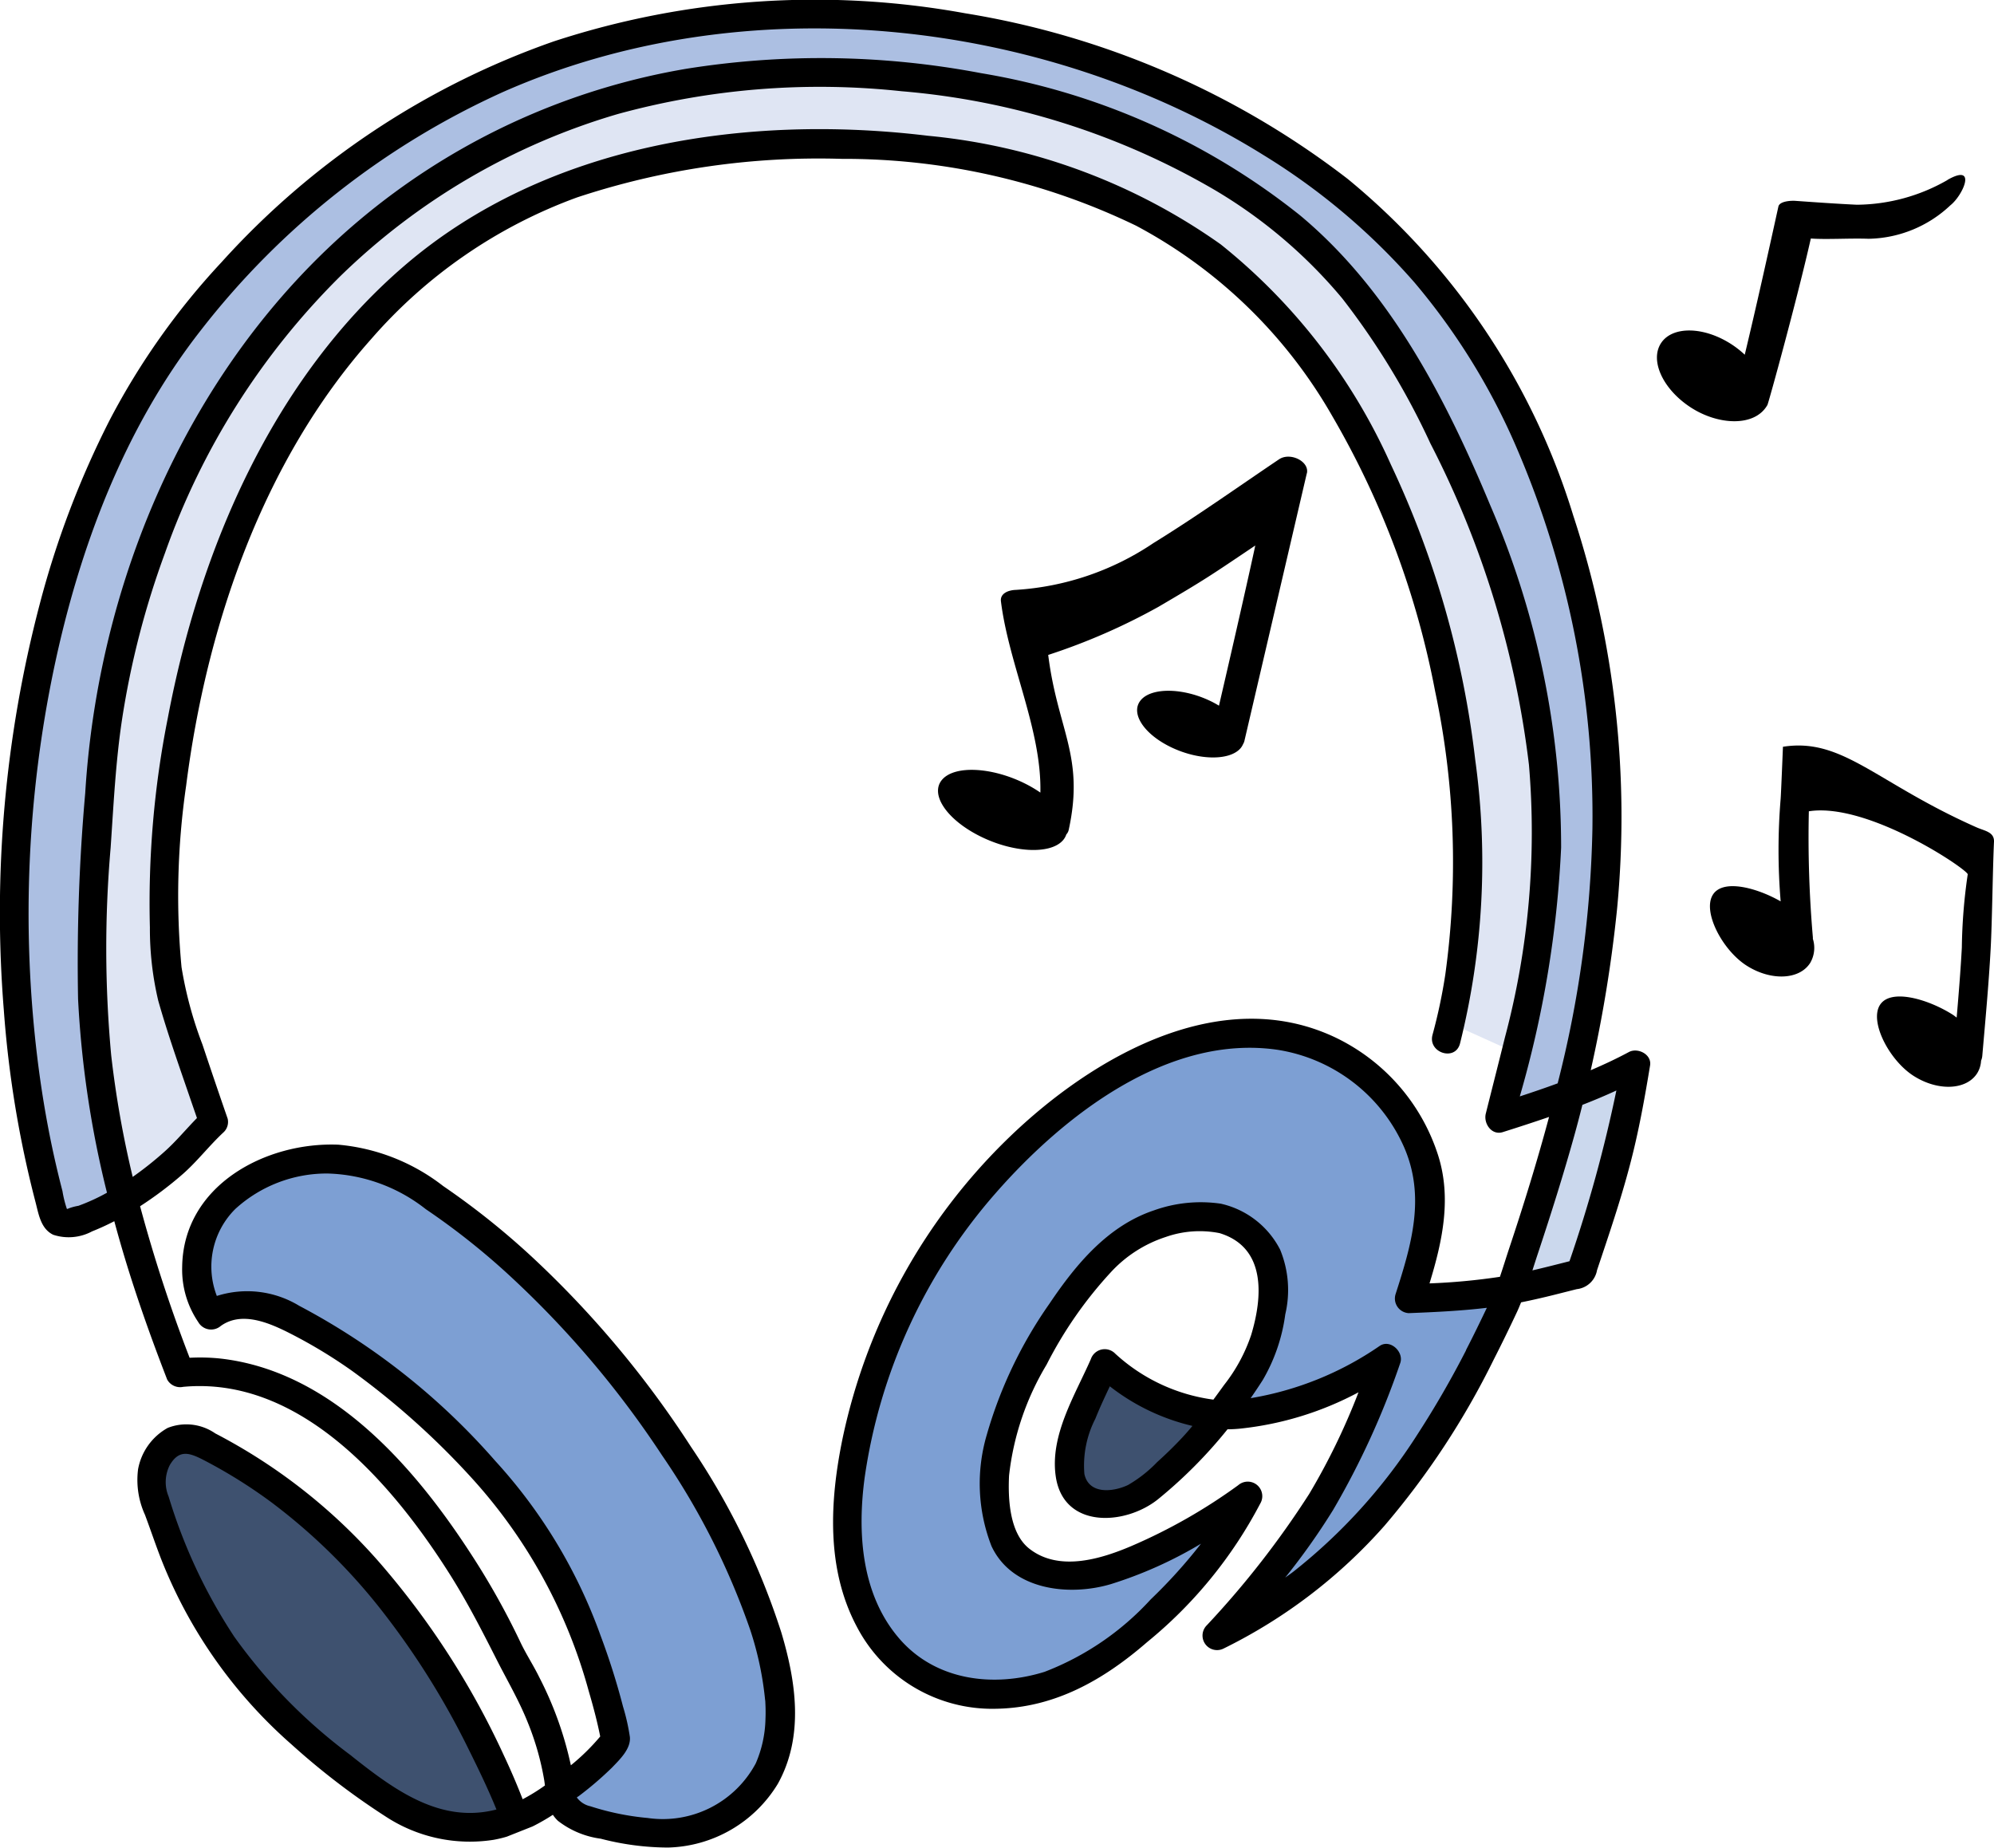
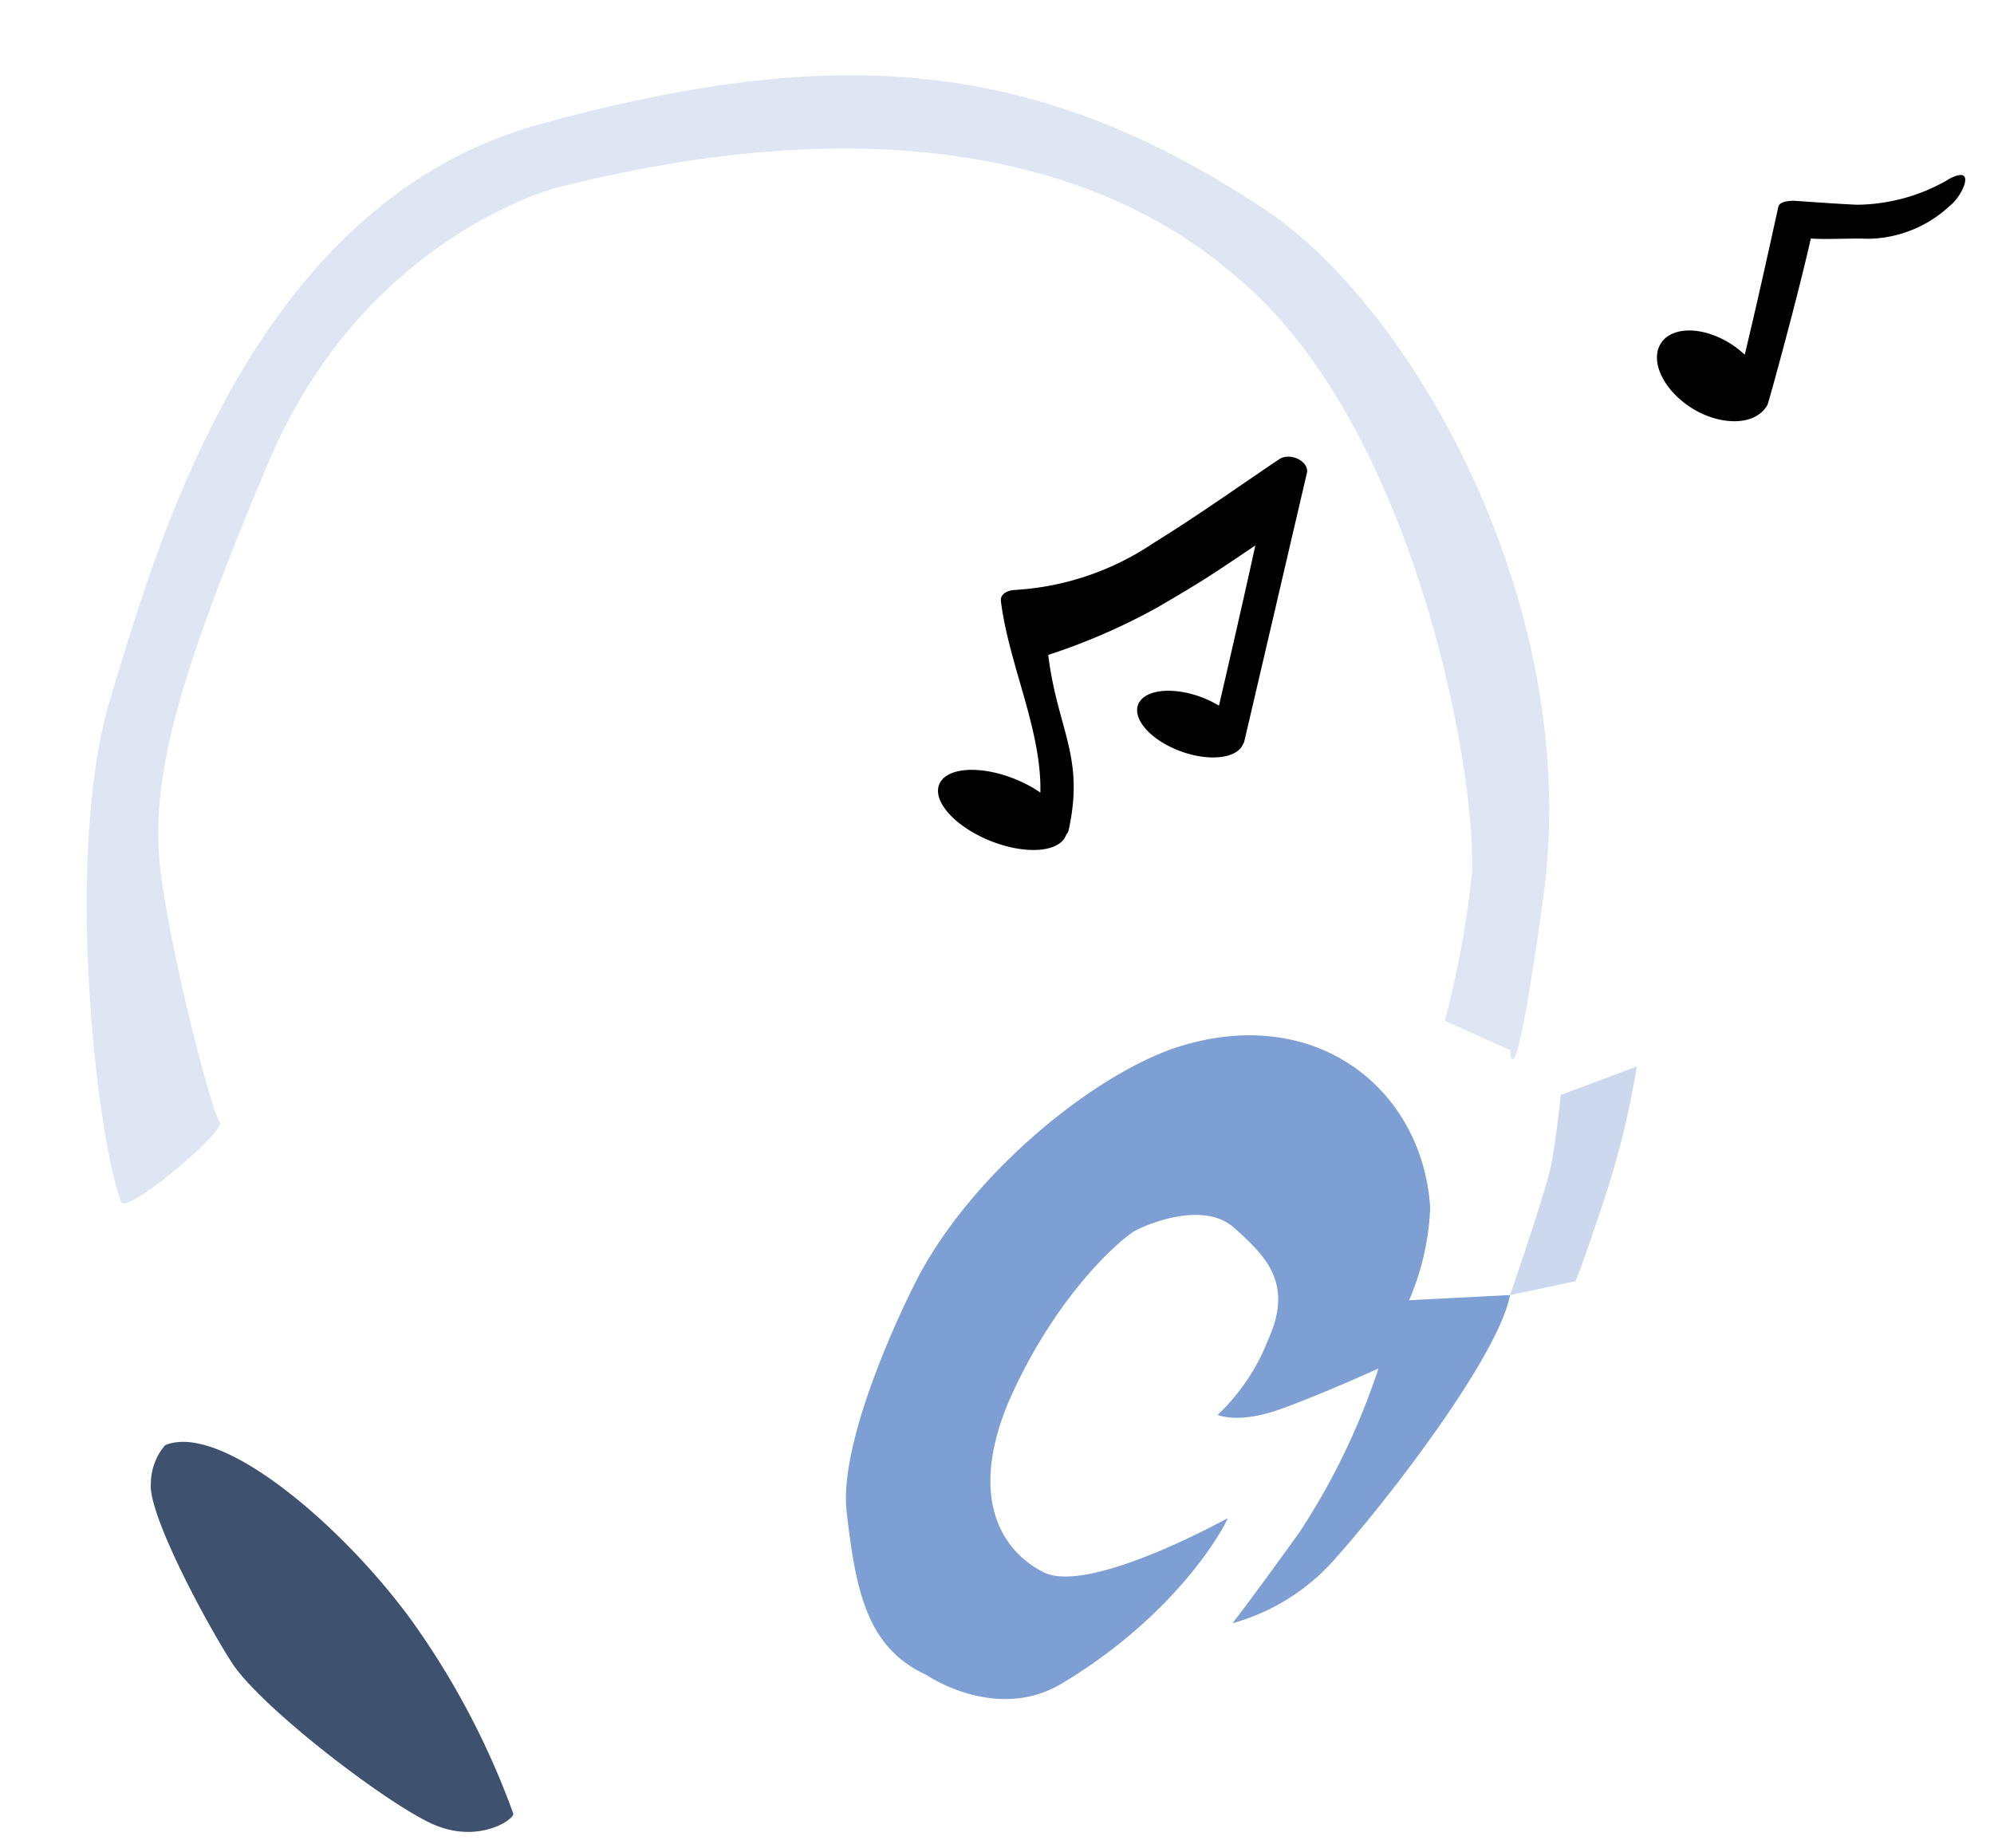
<svg xmlns="http://www.w3.org/2000/svg" width="109" height="101" viewBox="0 0 109 101">
  <defs>
    <clipPath id="clip-path">
      <rect id="Rectangle_1" data-name="Rectangle 1" width="109" height="101" fill="#fff" />
    </clipPath>
  </defs>
  <g id="Group_1" data-name="Group 1" clip-path="url(#clip-path)">
    <path id="Path_1" data-name="Path 1" d="M9.03,79c3.034-1.259,9.586,4.3,13.384,9.467a43.422,43.422,0,0,1,5.639,10.66c.125.284-1.8,1.659-4.254.65s-9.562-6.454-11.123-8.883-4.635-8.257-4.428-9.844A3.218,3.218,0,0,1,9.03,79Z" fill="#3e516f" />
-     <path id="Path_2" data-name="Path 2" d="M11.429,71.53s-1.615-2.708-.279-4.8a7.725,7.725,0,0,1,6.326-3.686C21.7,62.732,30.9,70.079,36.09,78.219c0,0,6.913,8.494,6.767,16.683,0,0-.961,4.611-4.377,5.089s-7.2-.241-7.525-.671a3.21,3.21,0,0,1-.281-1.54l3.03-2.787S30.925,83.831,25.714,79.3s-7.624-6.13-9.26-7.068a5.9,5.9,0,0,0-5.029-.7Z" fill="#7d9fd3" />
-     <path id="Path_3" data-name="Path 3" d="M60.392,74.683s.125.734,2.89,1.687a18.476,18.476,0,0,0,3.285.975s-4.212,6.122-6.961,4.753S60.392,74.683,60.392,74.683Z" fill="#3e516f" />
    <path id="Path_4" data-name="Path 4" d="M67.1,82.995S59.543,87.2,57.049,85.947s-4.227-4.454-1.6-10.017,5.969-8.284,6.556-8.625,3.765-1.712,5.464-.182,3.249,3,1.871,6.071a11.374,11.374,0,0,1-2.777,4.152s1.121.516,3.444-.32,5.344-2.218,5.344-2.218a37.627,37.627,0,0,1-4.335,8.98c-2.654,3.688-3.642,4.947-3.642,4.947A11.562,11.562,0,0,0,73.1,85.075c2.73-3.06,8.783-10.872,9.448-14.281l-5.521.284a14.232,14.232,0,0,0,1.153-5.055c-.4-6.371-6.072-11.1-13.549-8.866-4.677,1.395-11.739,7.1-14.7,13.17,0,0-4.143,8.1-3.648,12.343s1.085,7.391,4.347,8.885c0,0,3.819,2.63,7.411.476,6.241-3.741,8.834-8.422,9.068-9.037Z" fill="#7d9fd3" />
    <path id="Path_5" data-name="Path 5" d="M85.319,59.854,89.474,58.3a47.245,47.245,0,0,1-1.765,7.216c-1.273,3.834-1.579,4.516-1.579,4.516l-3.585.766s2-5.764,2.268-7.212S85.319,59.854,85.319,59.854Z" fill="#cbd8ed" />
    <path id="Path_6" data-name="Path 6" d="M6.621,65.7C5.241,62.04,3.5,46.5,6.037,38.171S13.747,11.1,29.526,6.786,56.412,2.933,69.239,11.52c7.983,5.345,17.309,21.651,15.124,37.53-1.64,11.913-1.814,8.36-1.814,8.36L78.98,55.8a54.218,54.218,0,0,0,1.495-8.166c.165-6.115-3.325-24.207-12.546-32.21-2.952-2.56-13.236-11.3-37.511-5.159,0,0-10.51,2.673-15.715,14.95S8.23,42.852,8.76,47.458,11.613,60.916,12.01,61.35s-5.1,5.093-5.384,4.351Z" fill="#dfe5f3" />
-     <path id="Path_7" data-name="Path 7" d="M2.969,66.86c.338.222,3.792-1.155,3.792-1.155S4.633,55.543,4.869,51.663s.807-13.8,2.244-18.378c1.765-5.618,8.27-21.52,22.541-26.254a39.864,39.864,0,0,1,31.065-.466s13.1,3.568,19.568,20.36c4.489,11.653,5.986,22,1.729,33.966l4.147-1.35s2.061-10.885,2.029-13.386S87.7,20.578,73.985,10.68,48.345,1,44.951.956A42.6,42.6,0,0,0,15.586,11.843S6.366,19.988,3.549,30.7.351,51.955.843,55.032s1.976,12.1,1.976,12.1" fill="#acbfe2" />
-     <path id="Path_8" data-name="Path 8" d="M29.1,99.849a11.589,11.589,0,0,0,1.123-.643,1.817,1.817,0,0,0,.279.332,4.852,4.852,0,0,0,2.337.975,14.729,14.729,0,0,0,3.68.483,7.233,7.233,0,0,0,6-3.483c1.453-2.613.984-5.618.194-8.265a39.72,39.72,0,0,0-4.943-10.161,54.675,54.675,0,0,0-8.418-10.123,42,42,0,0,0-5.129-4.131,10.9,10.9,0,0,0-5.72-2.258c-3.993-.165-8.5,2.237-8.545,6.7a5.105,5.105,0,0,0,.878,2.994.81.81,0,0,0,1.233.214c1.085-.779,2.487-.231,3.549.288a27.11,27.11,0,0,1,3.657,2.19,42.786,42.786,0,0,1,6.543,5.87,28.377,28.377,0,0,1,6.359,11.594c.241.821.465,1.655.633,2.5A11.706,11.706,0,0,1,31.206,96.5a19.33,19.33,0,0,0-1.725-4.808c-.325-.664-.731-1.278-1.045-1.945a41.079,41.079,0,0,0-2.749-4.888c-3.125-4.8-7.647-9.95-13.7-10.6a10.666,10.666,0,0,0-1.622-.036,82.283,82.283,0,0,1-2.707-8.284A20.191,20.191,0,0,0,10,64.173c.794-.7,1.436-1.545,2.208-2.264a.776.776,0,0,0,.236-.76q-.7-2.019-1.377-4.05a21.424,21.424,0,0,1-1.144-4.23,41.781,41.781,0,0,1,.253-9.926c1.111-8.727,4.189-17.749,10.107-24.4A27.3,27.3,0,0,1,31.55,10.79,42,42,0,0,1,46.018,8.684,36.7,36.7,0,0,1,62.1,12.336,26.9,26.9,0,0,1,72.836,22.76a47.465,47.465,0,0,1,5.61,15.009,45.037,45.037,0,0,1,.562,15.489,29.058,29.058,0,0,1-.7,3.307c-.268.982,1.235,1.471,1.5.487a40.877,40.877,0,0,0,.832-15.529,51.836,51.836,0,0,0-4.611-16.131,32.226,32.226,0,0,0-9.3-12.034A33.045,33.045,0,0,0,50.736,7.423c-9.9-1.2-20.865.423-28.626,7.1-7.215,6.2-11.2,15.532-12.936,24.724A51.74,51.74,0,0,0,8.194,50.7a17.06,17.06,0,0,0,.456,4c.522,1.843,1.168,3.654,1.788,5.466l.329.952c-.6.611-1.144,1.276-1.784,1.845a18.935,18.935,0,0,1-1.729,1.373,54.968,54.968,0,0,1-1.176-6.653,63.417,63.417,0,0,1-.03-11.344c.16-2.342.272-4.685.623-7.008A46.763,46.763,0,0,1,9.02,30.229,40.112,40.112,0,0,1,18.6,15.1,36.362,36.362,0,0,1,33.776,6.232,41.734,41.734,0,0,1,49.3,4.989a40.6,40.6,0,0,1,17.064,5.375,26.89,26.89,0,0,1,7.01,5.95,40.7,40.7,0,0,1,4.814,7.92,51.736,51.736,0,0,1,5.39,17.571,43.559,43.559,0,0,1-1.311,14.9c-.344,1.39-.7,2.778-1.047,4.168-.135.535.313,1.208.929,1.014.838-.264,1.685-.54,2.529-.829-.646,2.41-1.385,4.8-2.173,7.163-.173.521-.336,1.052-.513,1.576a34.441,34.441,0,0,1-3.849.36c.714-2.332,1.235-4.729.431-7.122a10.78,10.78,0,0,0-5.576-6.321c-6.309-2.992-13.319,1.1-17.833,5.459a32.068,32.068,0,0,0-9.106,16.458c-.7,3.4-.906,7.1.762,10.261a8.348,8.348,0,0,0,7.614,4.518c3.23-.049,5.9-1.585,8.272-3.644A24.328,24.328,0,0,0,68.886,82.2a.794.794,0,0,0-1.2-1.011,30.082,30.082,0,0,1-5.827,3.32c-1.681.717-3.978,1.426-5.6.144-1.079-.853-1.161-2.723-1.1-3.989A14.957,14.957,0,0,1,57.21,74.6a22.378,22.378,0,0,1,3.513-5.053,7.033,7.033,0,0,1,3.009-1.93,5.584,5.584,0,0,1,2.937-.207c2.567.785,2.348,3.506,1.725,5.565a9.1,9.1,0,0,1-1.482,2.736q-.288.4-.583.8A9.834,9.834,0,0,1,60.966,74a.8.8,0,0,0-1.334.292c-.864,1.974-2.246,4.162-1.921,6.411.416,2.884,3.794,2.7,5.6,1.246a25.58,25.58,0,0,0,3.79-3.817c.23,0,.46-.013.693-.036a17.636,17.636,0,0,0,6.467-1.985,36.235,36.235,0,0,1-2.7,5.563,49.516,49.516,0,0,1-5.589,7.169.794.794,0,0,0,.9,1.282,28.525,28.525,0,0,0,8.809-6.72,43.48,43.48,0,0,0,5.954-9.048q.668-1.311,1.292-2.643c.08-.171.15-.347.222-.521.6-.121,1.206-.26,1.8-.408l1.241-.313A1.262,1.262,0,0,0,87.3,69.435c.638-1.907,1.29-3.813,1.8-5.76.473-1.788.8-3.608,1.1-5.432.1-.609-.678-.992-1.157-.734-.676.364-1.377.69-2.088.995a74.353,74.353,0,0,0,1.438-8.792A52.715,52.715,0,0,0,86,28.181,38.278,38.278,0,0,0,73.662,9.774,46.45,46.45,0,0,0,52.749.724,45.835,45.835,0,0,0,30.273,2.262,44.022,44.022,0,0,0,12.113,14.33a39.329,39.329,0,0,0-6.1,8.6,49.966,49.966,0,0,0-3.845,10.11A66.348,66.348,0,0,0,.209,55.222a58.421,58.421,0,0,0,1.719,10.44c.182.679.283,1.5.982,1.837a2.705,2.705,0,0,0,2.124-.186,13.246,13.246,0,0,0,1.214-.556q.5,1.854,1.1,3.68c.549,1.676,1.153,3.331,1.79,4.975a.808.808,0,0,0,.876.4c6.433-.6,11.475,5.347,14.573,10.244.956,1.513,1.761,3.087,2.569,4.681.581,1.147,1.222,2.23,1.7,3.436a15.018,15.018,0,0,1,.893,3.14c.015.1.027.195.04.29a10.5,10.5,0,0,1-1.218.753c-.315-.815-.661-1.617-1.035-2.412a44.264,44.264,0,0,0-6.469-10.153,30.7,30.7,0,0,0-9.3-7.434,2.776,2.776,0,0,0-2.6-.3,3.251,3.251,0,0,0-1.619,2.258,4.582,4.582,0,0,0,.376,2.49c.331.88.623,1.773.975,2.647a26.254,26.254,0,0,0,7.041,9.911,39.866,39.866,0,0,0,5.162,3.951,8.4,8.4,0,0,0,5.885,1.259c.245-.045.481-.1.718-.172l1.408-.559Zm-9.881-3.862A29.183,29.183,0,0,1,12.8,89.463,29.241,29.241,0,0,1,9.218,81.81a2.049,2.049,0,0,1,.063-1.72c.536-.92,1.146-.643,1.932-.235a27.606,27.606,0,0,1,3.625,2.27A32.2,32.2,0,0,1,21,88.211a43.092,43.092,0,0,1,4.626,7.431c.519,1.043,1.052,2.144,1.512,3.274-3.07.8-5.612-1.094-7.922-2.926Zm12.4,2.211a18.38,18.38,0,0,0,1.837-1.574c.424-.442,1.041-1.028.975-1.676a11.464,11.464,0,0,0-.374-1.657A38.522,38.522,0,0,0,32.826,89.4a28.245,28.245,0,0,0-5.751-9.537A37.383,37.383,0,0,0,16.353,71.38a5.47,5.47,0,0,0-4.5-.537,4.441,4.441,0,0,1,1.009-4.753,7.417,7.417,0,0,1,5.048-1.94A9.066,9.066,0,0,1,23.276,66.1,39.014,39.014,0,0,1,28.1,69.958a52.953,52.953,0,0,1,8.091,9.6,39.832,39.832,0,0,1,4.81,9.512,17.694,17.694,0,0,1,.821,3.839.956.956,0,0,1,.015.169c.017.3.019.607.006.912a6.436,6.436,0,0,1-.528,2.4,5.761,5.761,0,0,1-5.914,2.99,14.389,14.389,0,0,1-3.131-.641,1.248,1.248,0,0,1-.739-.48c.023-.019.049-.036.072-.055ZM64.65,78.559c-.443.476-.91.931-1.393,1.365a7.241,7.241,0,0,1-1.6,1.257c-.84.392-2.137.514-2.38-.605a5.6,5.6,0,0,1,.6-3.022c.239-.6.515-1.185.79-1.771a11.66,11.66,0,0,0,4.516,2.165C65.014,78.155,64.834,78.36,64.65,78.559Zm15.493-4.75A52.023,52.023,0,0,1,77.5,78.386a30.264,30.264,0,0,1-6.809,7.537c-.144.11-.291.212-.437.317a36.834,36.834,0,0,0,2.62-3.7,44.091,44.091,0,0,0,3.667-8.022c.22-.607-.54-1.335-1.121-.944a17.468,17.468,0,0,1-7.054,2.857c.226-.326.448-.656.661-.99a9.619,9.619,0,0,0,1.231-3.591,5.792,5.792,0,0,0-.281-3.538A4.83,4.83,0,0,0,66.734,65.8a7.593,7.593,0,0,0-3.646.362c-2.532.846-4.276,2.958-5.718,5.1a23.945,23.945,0,0,0-3.437,7.2,9.417,9.417,0,0,0,.264,6.052c1.125,2.421,4.25,2.763,6.535,2.08a22.785,22.785,0,0,0,4.919-2.207A28.3,28.3,0,0,1,62.9,87.434a15.281,15.281,0,0,1-5.8,3.957c-2.791.868-5.952.487-7.941-1.818-2.082-2.414-2.3-5.785-1.892-8.811a30.036,30.036,0,0,1,7.158-15.538c3.708-4.238,9.436-8.718,15.428-7.834a9.1,9.1,0,0,1,6.87,5.254c1.227,2.744.441,5.379-.437,8.106a.8.8,0,0,0,.718,1.033c1.423-.055,2.857-.123,4.273-.292-.37.777-.745,1.549-1.14,2.313Zm2.935-13.873a58.531,58.531,0,0,0,2.259-13.6,47.182,47.182,0,0,0-3.87-18.706c-2.43-5.838-5.473-11.75-10.4-15.857A37.883,37.883,0,0,0,53.633,4a46.777,46.777,0,0,0-16.1-.243,37.5,37.5,0,0,0-16,6.79c-10.3,7.584-16.1,20.166-16.874,32.8a105.19,105.19,0,0,0-.391,11.272A55.069,55.069,0,0,0,5.848,65.2a10.814,10.814,0,0,1-1.56.715,2.922,2.922,0,0,0-.543.146.118.118,0,0,1-.089.023,5.926,5.926,0,0,1-.241-.971q-.307-1.181-.56-2.372c-.348-1.646-.619-3.307-.821-4.977a65.319,65.319,0,0,1,.916-21.224c1.391-6.6,3.849-13.153,8.04-18.5A43.7,43.7,0,0,1,27.486,5.034C40.678-.8,56.954.929,69.105,8.5a35.8,35.8,0,0,1,8.209,6.934,35.947,35.947,0,0,1,5.6,9.067A50.92,50.92,0,0,1,87.048,45.3a60.626,60.626,0,0,1-1.9,13.921c-.684.252-1.374.487-2.065.713Zm2.713,9.01c-.674.171-1.347.343-2.023.5.108-.336.215-.671.325-1,.7-2.112,1.372-4.236,1.968-6.382.154-.554.3-1.109.439-1.667q.944-.365,1.858-.785a75.736,75.736,0,0,1-2.565,9.336Z" />
-     <path id="Path_9" data-name="Path 9" d="M109,46.028c.025-.557-.507-.6-.965-.806-5.5-2.44-7.308-4.913-10.572-4.4,0,0-.1,2.505-.125,2.835a33.928,33.928,0,0,0,0,5.616c-1.324-.755-3.159-1.234-3.705-.364-.585.927.524,3.041,1.854,3.883s2.882.772,3.467-.157a1.629,1.629,0,0,0,.144-1.314.641.641,0,0,0,0-.091,63.25,63.25,0,0,1-.219-6.881c3.262-.51,8.785,3.257,8.684,3.453a29.7,29.7,0,0,0-.321,4c-.07,1.276-.173,2.55-.283,3.824-.076-.055-.144-.114-.226-.165-1.33-.842-3.385-1.449-3.969-.523s.523,3.041,1.853,3.883,2.882.772,3.467-.157a1.454,1.454,0,0,0,.209-.681.866.866,0,0,0,.066-.256c.169-1.951.352-3.9.458-5.855.084-1.549.11-4.293.182-5.842Z" />
    <path id="Path_10" data-name="Path 10" d="M71.439,25.877c.152-.652-.912-1.179-1.522-.768-2.276,1.532-4.5,3.119-6.864,4.577a15.124,15.124,0,0,1-7.517,2.56c-.458.015-.872.216-.821.624.429,3.451,2.234,7.034,2.156,10.457a6.878,6.878,0,0,0-.792-.47c-1.818-.923-3.862-1.035-4.565-.252s.2,2.165,2.018,3.087,3.862,1.035,4.565.252a.908.908,0,0,0,.192-.33.516.516,0,0,0,.131-.25c.88-4.033-.606-5.444-1.121-9.562a34,34,0,0,0,6.02-2.626c2.608-1.528,2.836-1.7,5.3-3.356-.249,1.172-1.007,4.547-1.985,8.756-.148-.089-.3-.176-.471-.256-1.507-.726-3.209-.747-3.8-.049s.148,1.852,1.655,2.577,3.209.747,3.8.049a.879.879,0,0,0,.135-.224.553.553,0,0,0,.07-.165q1.707-7.316,3.412-14.632Z" />
    <path id="Path_11" data-name="Path 11" d="M106.458,9.84a10.085,10.085,0,0,1-4.953,1.352c-1.122-.053-2.241-.133-3.36-.212-.277-.019-.868.025-.931.311-.621,2.821-1.187,5.375-1.839,8.1a5.14,5.14,0,0,0-.72-.567c-1.514-.986-3.243-1.014-3.86-.061s.11,2.522,1.626,3.508,3.513,1.073,4.193-.133c.059-.1,1.643-5.851,2.373-9.1.849.064,2.172-.023,3.154.015a6.673,6.673,0,0,0,4.47-1.826c.695-.546,1.493-2.334-.156-1.392Z" />
  </g>
</svg>